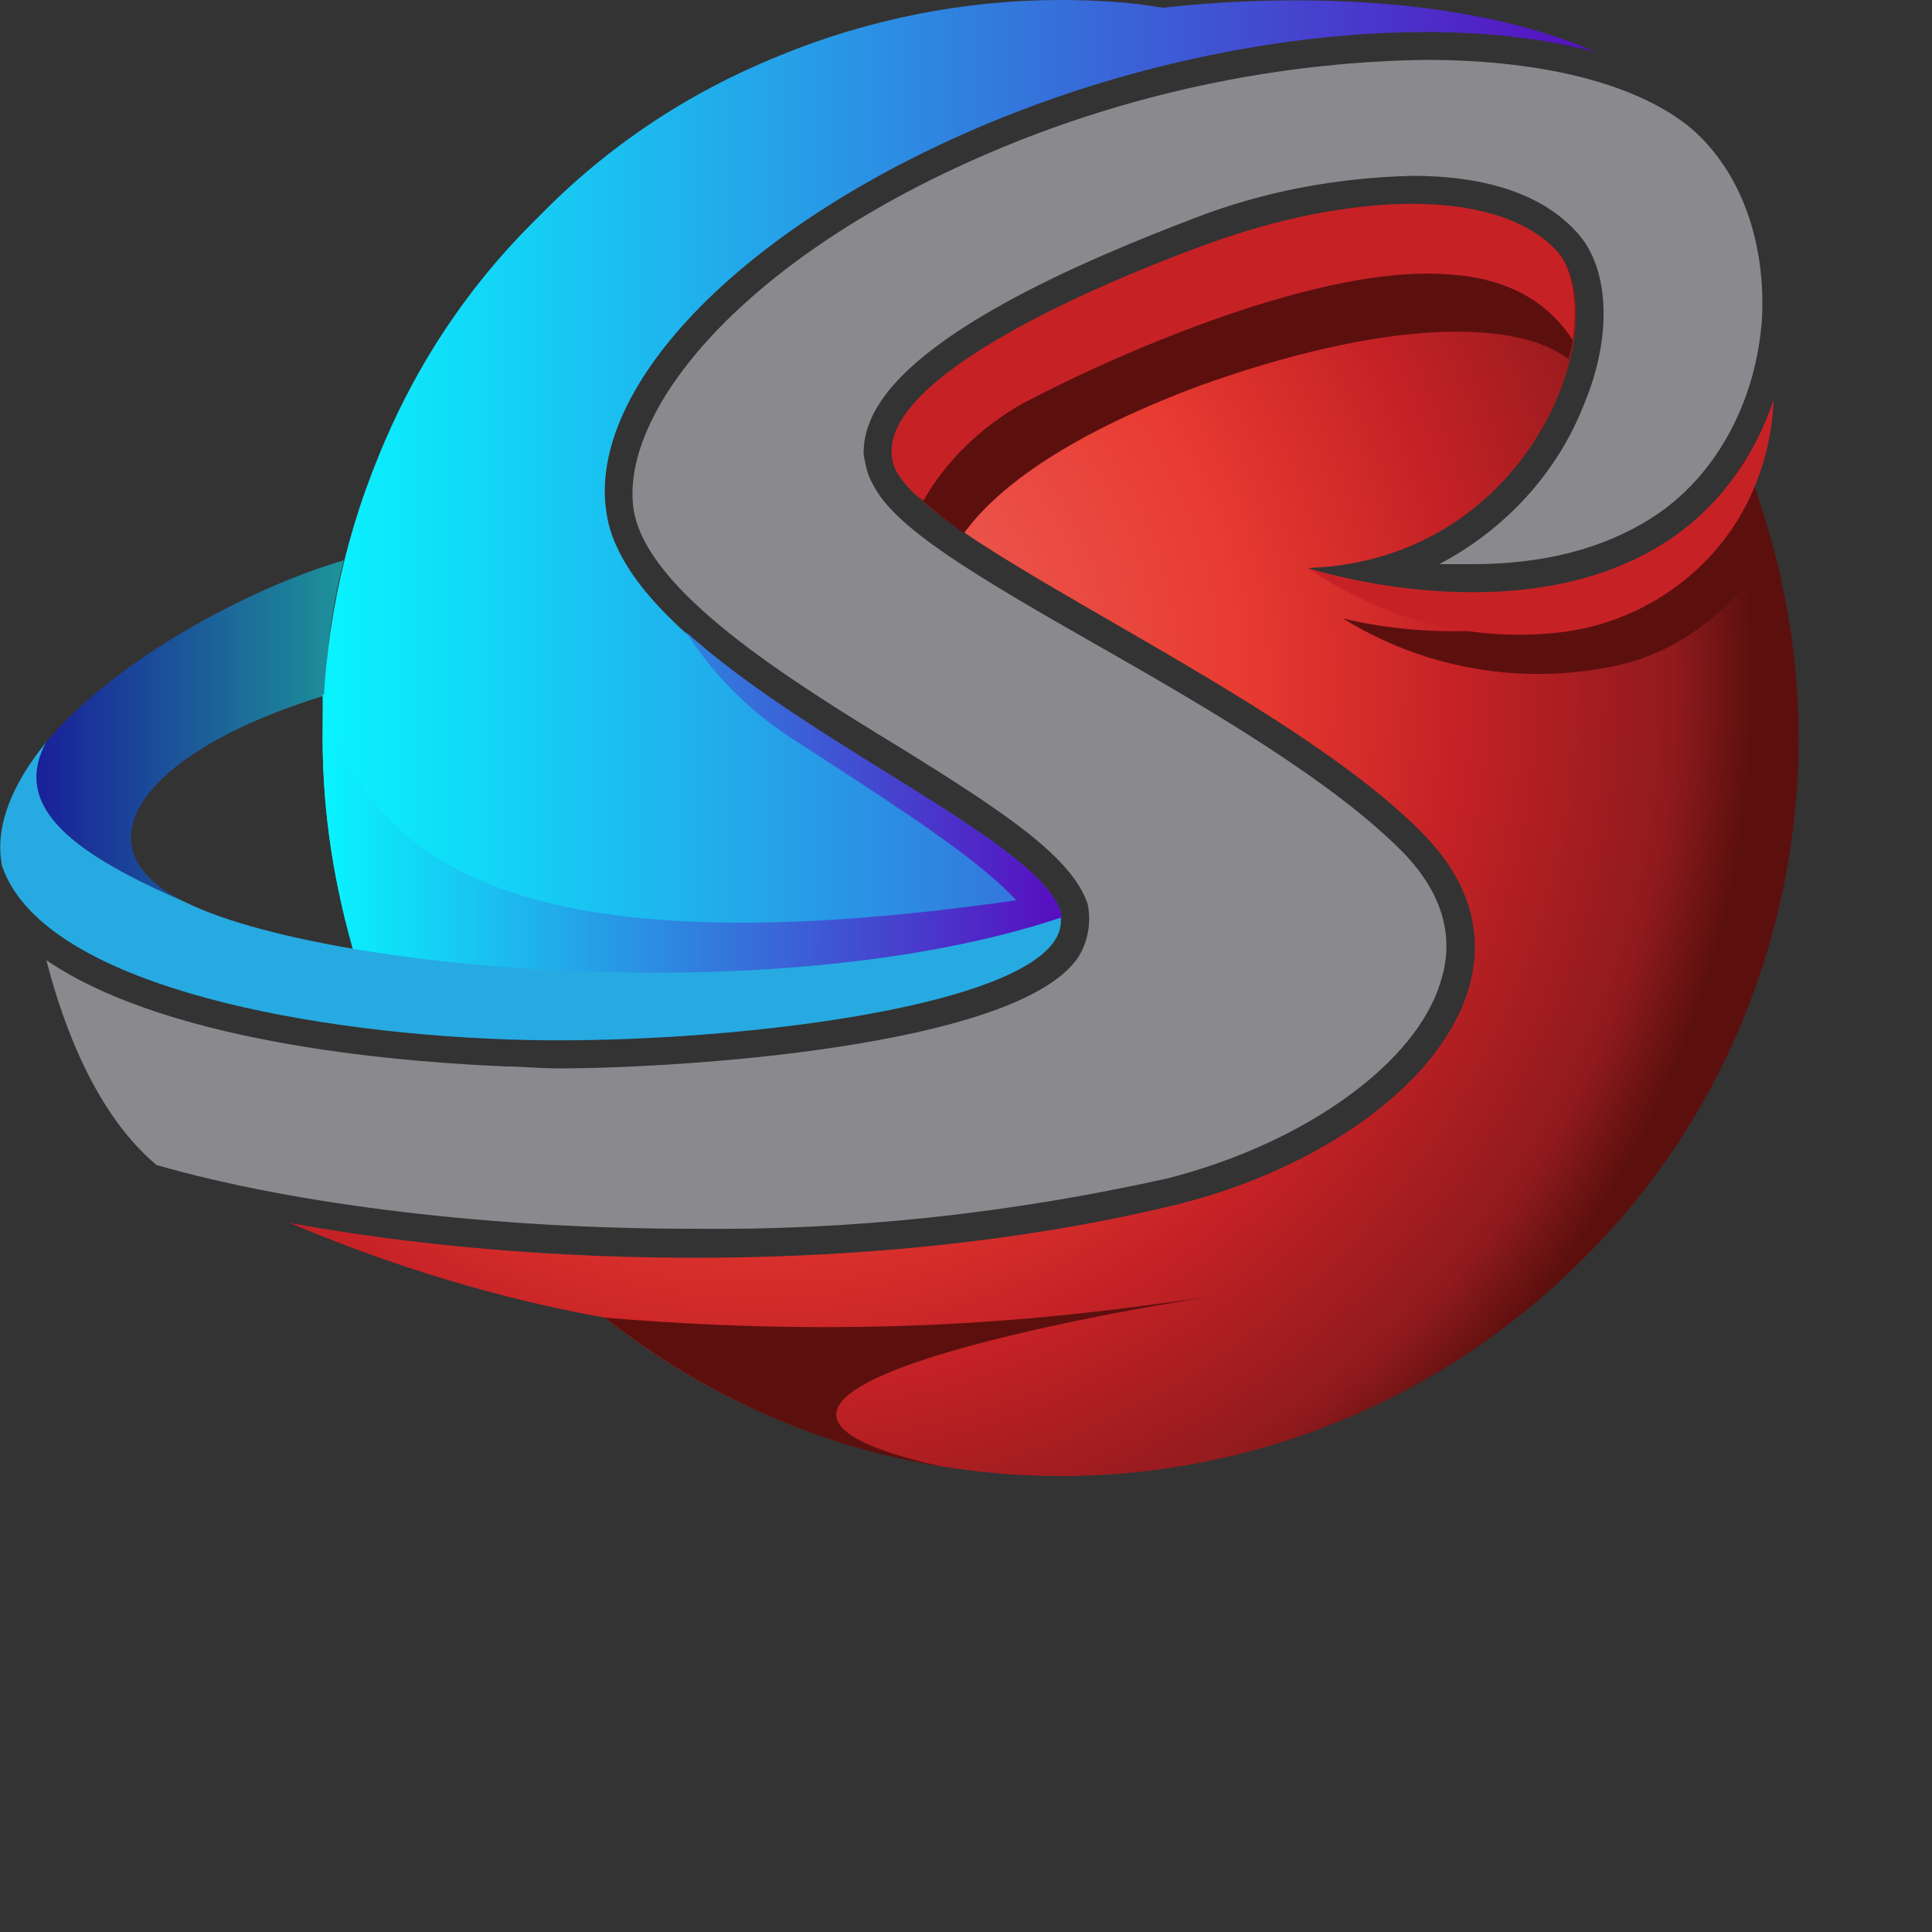
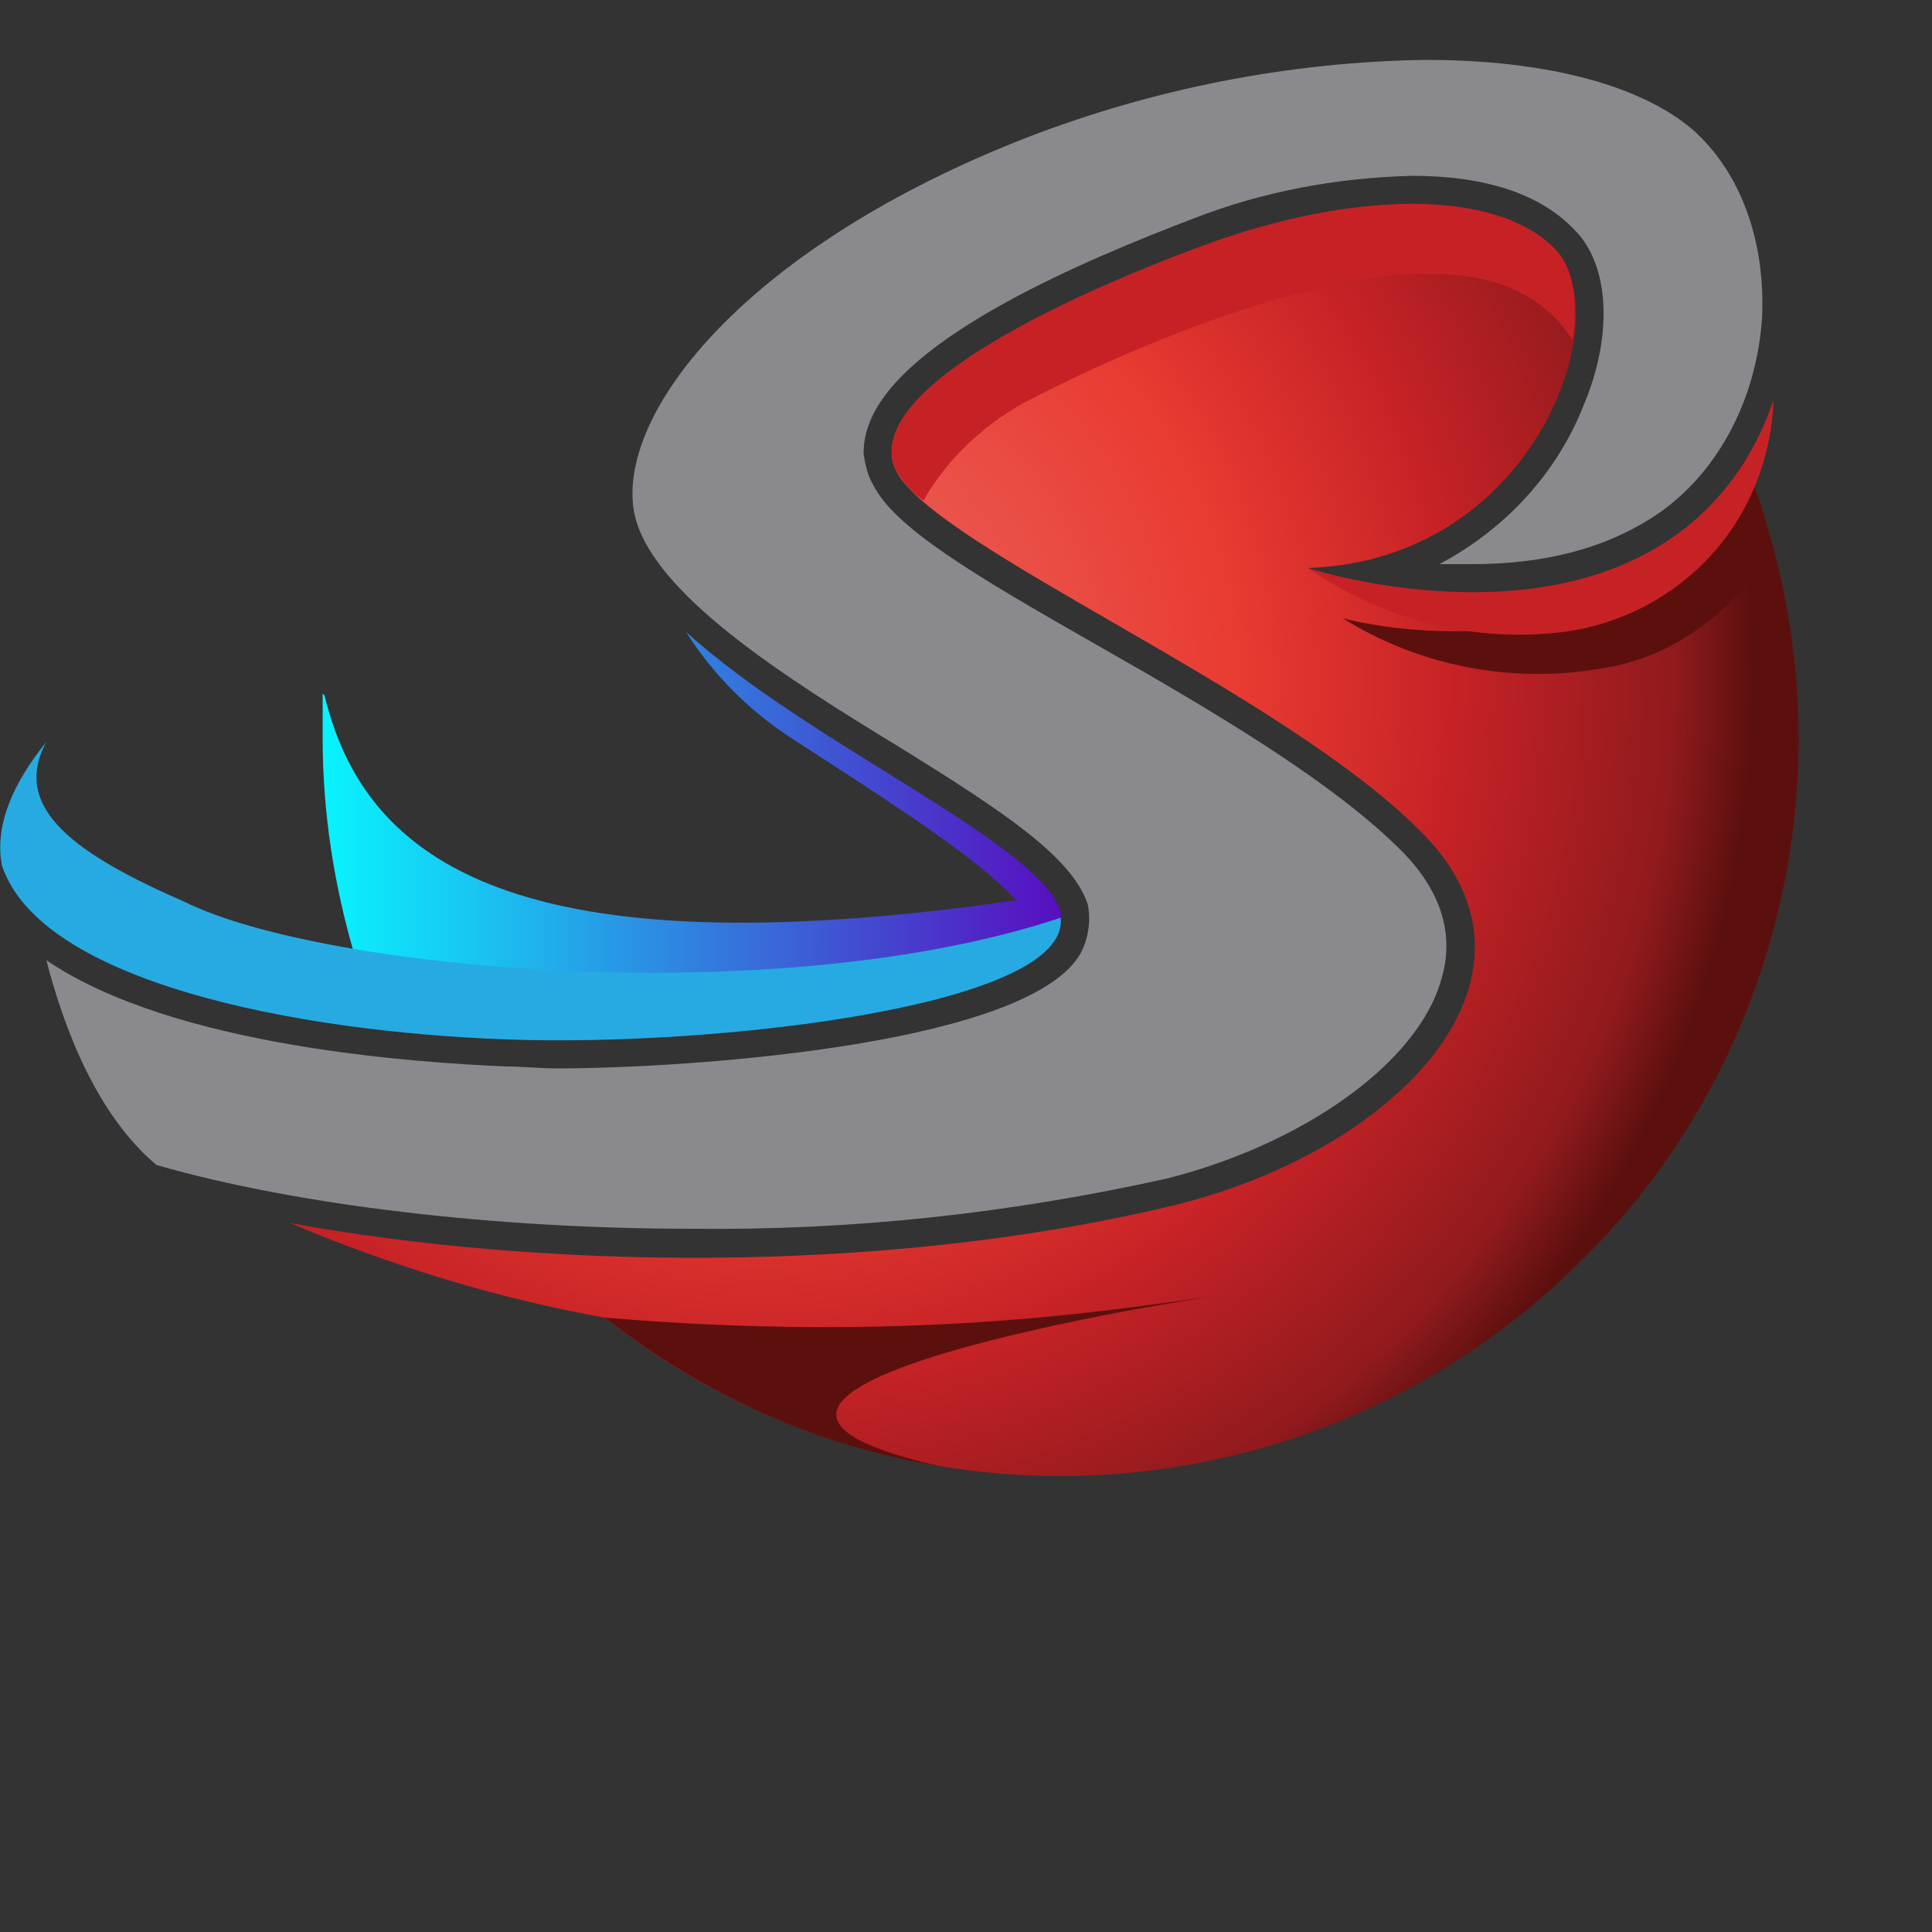
<svg xmlns="http://www.w3.org/2000/svg" width="1" height="1" viewBox="0 0 1 1" fill="none">
  <rect x="0" y="0" width="1" height="1" fill="#333333" stroke="none" />
-   <path d="M0.549 0.472C0.534 0.424 0.327 0.35 0.314 0.266C0.303 0.2 0.387 0.112 0.526 0.058C0.632 0.017 0.749 0.006 0.826 0.027C0.758 -0.003 0.664 -0.003 0.602 0.004C0.584 0.001 0.567 2.41327e-05 0.549 8.18027e-10C0.499 -3.28234e-06 0.449 0.01 0.403 0.029C0.356 0.048 0.314 0.076 0.279 0.112C0.243 0.147 0.215 0.189 0.196 0.236C0.177 0.282 0.167 0.332 0.167 0.382C0.167 0.421 0.173 0.46 0.185 0.497C0.189 0.51 0.563 0.52 0.549 0.472Z" fill="url(#paint0_linear_1_17)" />
  <path d="M0.549 0.472C0.538 0.436 0.42 0.386 0.355 0.327C0.369 0.349 0.387 0.367 0.408 0.381C0.462 0.416 0.506 0.444 0.526 0.466C0.268 0.503 0.189 0.447 0.168 0.36L0.167 0.359C0.167 0.367 0.167 0.374 0.167 0.382C0.167 0.421 0.173 0.459 0.184 0.496C0.187 0.498 0.19 0.499 0.192 0.5C0.245 0.511 0.562 0.516 0.549 0.472Z" fill="url(#paint1_linear_1_17)" />
  <path d="M0.903 0.238C0.893 0.255 0.88 0.279 0.863 0.29C0.787 0.34 0.677 0.294 0.677 0.294C0.795 0.29 0.838 0.163 0.805 0.129C0.774 0.097 0.703 0.12 0.627 0.148C0.551 0.176 0.444 0.205 0.464 0.244C0.485 0.284 0.665 0.358 0.737 0.432C0.809 0.506 0.723 0.596 0.607 0.624C0.453 0.661 0.275 0.656 0.15 0.633C0.202 0.655 0.257 0.672 0.313 0.682C0.38 0.735 0.463 0.764 0.549 0.764C0.65 0.764 0.747 0.724 0.819 0.652C0.891 0.581 0.931 0.483 0.931 0.382C0.931 0.333 0.921 0.284 0.903 0.238V0.238Z" fill="url(#paint2_radial_1_17)" />
-   <path d="M0.464 0.244C0.469 0.253 0.482 0.264 0.499 0.276C0.514 0.255 0.548 0.227 0.62 0.2C0.717 0.165 0.785 0.165 0.812 0.186C0.818 0.162 0.816 0.14 0.805 0.129C0.774 0.097 0.703 0.12 0.627 0.148C0.551 0.176 0.444 0.205 0.464 0.244Z" fill="url(#paint3_radial_1_17)" />
  <path opacity="0.5" d="M0.358 0.636C0.257 0.636 0.154 0.624 0.081 0.603C0.05 0.577 0.033 0.532 0.024 0.497C0.09 0.542 0.216 0.55 0.262 0.552C0.27 0.552 0.279 0.553 0.289 0.553C0.352 0.553 0.523 0.542 0.557 0.497C0.56 0.493 0.562 0.488 0.563 0.483C0.564 0.478 0.564 0.473 0.563 0.468C0.555 0.444 0.521 0.421 0.466 0.387C0.407 0.351 0.335 0.306 0.328 0.264C0.32 0.212 0.388 0.127 0.532 0.071C0.597 0.046 0.667 0.032 0.738 0.031C0.8 0.031 0.849 0.044 0.876 0.067C0.901 0.089 0.914 0.125 0.912 0.165C0.909 0.208 0.888 0.247 0.855 0.268C0.83 0.284 0.799 0.292 0.762 0.292C0.756 0.292 0.75 0.292 0.745 0.292C0.779 0.274 0.806 0.245 0.82 0.209C0.835 0.173 0.833 0.137 0.815 0.119C0.797 0.1 0.768 0.091 0.731 0.091C0.692 0.092 0.654 0.099 0.618 0.113C0.563 0.134 0.467 0.174 0.45 0.219C0.448 0.224 0.447 0.229 0.447 0.235C0.448 0.241 0.449 0.246 0.452 0.251C0.463 0.273 0.503 0.297 0.568 0.334C0.626 0.367 0.691 0.405 0.727 0.442C0.746 0.462 0.753 0.484 0.746 0.507C0.734 0.55 0.675 0.592 0.604 0.61C0.523 0.628 0.441 0.637 0.358 0.636V0.636Z" fill="url(#paint4_radial_1_17)" />
  <path d="M0.906 0.246C0.893 0.263 0.879 0.284 0.865 0.293C0.792 0.347 0.695 0.32 0.695 0.32C0.735 0.345 0.783 0.354 0.829 0.346C0.848 0.343 0.865 0.336 0.881 0.324C0.896 0.313 0.909 0.299 0.917 0.282C0.914 0.269 0.91 0.257 0.906 0.246Z" fill="url(#paint5_radial_1_17)" />
  <path d="M0.863 0.28C0.787 0.33 0.677 0.294 0.677 0.294C0.716 0.321 0.763 0.333 0.81 0.327C0.839 0.323 0.866 0.309 0.886 0.287C0.906 0.265 0.917 0.236 0.918 0.207C0.908 0.237 0.889 0.263 0.863 0.28V0.28Z" fill="url(#paint6_radial_1_17)" />
  <path d="M0.529 0.209C0.582 0.181 0.685 0.137 0.749 0.142C0.787 0.144 0.805 0.162 0.814 0.176C0.817 0.156 0.814 0.138 0.805 0.129C0.774 0.097 0.699 0.099 0.623 0.127C0.547 0.155 0.444 0.204 0.464 0.244C0.468 0.25 0.472 0.255 0.478 0.259C0.49 0.238 0.508 0.221 0.529 0.209V0.209Z" fill="url(#paint7_radial_1_17)" />
  <path d="M0.096 0.467C0.041 0.443 0.005 0.419 0.024 0.384C0.007 0.405 -0.003 0.427 0.001 0.448C0.021 0.508 0.152 0.534 0.262 0.538C0.369 0.542 0.554 0.521 0.549 0.475C0.402 0.524 0.167 0.502 0.096 0.467Z" fill="url(#paint8_radial_1_17)" />
-   <path opacity="0.5" d="M0.168 0.36C0.169 0.336 0.172 0.313 0.178 0.29C0.13 0.304 0.06 0.341 0.024 0.384C0.005 0.419 0.041 0.443 0.096 0.467C0.038 0.439 0.073 0.389 0.168 0.36Z" fill="url(#paint9_linear_1_17)" />
  <path d="M0.627 0.671C0.57 0.679 0.467 0.695 0.313 0.682C0.364 0.722 0.424 0.749 0.487 0.759C0.309 0.719 0.627 0.671 0.627 0.671Z" fill="url(#paint10_radial_1_17)" />
  <defs>
    <linearGradient id="paint0_linear_1_17" x1="0.167" y1="0.254" x2="0.826" y2="0.254" gradientUnits="userSpaceOnUse">
      <stop stop-color="#08F5FF" />
      <stop offset="1" stop-color="#580DBF" />
    </linearGradient>
    <linearGradient id="paint1_linear_1_17" x1="0.167" y1="0.417" x2="0.549" y2="0.417" gradientUnits="userSpaceOnUse">
      <stop stop-color="#08F5FF" />
      <stop offset="1" stop-color="#580DBF" />
    </linearGradient>
    <radialGradient id="paint2_radial_1_17" cx="0" cy="0" r="1" gradientUnits="userSpaceOnUse" gradientTransform="translate(0.392 0.352) scale(0.519 0.519)">
      <stop stop-color="#ED6D66" />
      <stop offset="0.481" stop-color="#E83B31" />
      <stop offset="0.7" stop-color="#C62226" />
      <stop offset="0.921" stop-color="#901A1D" />
      <stop offset="1" stop-color="#5C100E" />
    </radialGradient>
    <radialGradient id="paint3_radial_1_17" cx="0" cy="0" r="1" gradientUnits="userSpaceOnUse" gradientTransform="translate(-16.369 47.636) scale(40.668 18.691)">
      <stop stop-color="#ED6D66" />
      <stop offset="0.481" stop-color="#E83B31" />
      <stop offset="0.7" stop-color="#C62226" />
      <stop offset="0.921" stop-color="#901A1D" />
      <stop offset="1" stop-color="#5C100E" />
    </radialGradient>
    <radialGradient id="paint4_radial_1_17" cx="0" cy="0" r="1" gradientUnits="userSpaceOnUse" gradientTransform="translate(-0.272 4.961) scale(0.565)">
      <stop stop-color="white" />
      <stop offset="0.184" stop-color="#FBFCFD" />
      <stop offset="0.327" stop-color="#F2F3F6" />
      <stop offset="0.455" stop-color="#E1E4EC" />
      <stop offset="0.575" stop-color="#CACFDD" />
      <stop offset="0.688" stop-color="#ACB4CA" />
      <stop offset="0.72" stop-color="#A3ACC4" />
      <stop offset="0.796" stop-color="#AFB6CB" />
      <stop offset="0.934" stop-color="#CFD2DE" />
      <stop offset="1" stop-color="#E1E2E9" />
    </radialGradient>
    <radialGradient id="paint5_radial_1_17" cx="0" cy="0" r="1" gradientUnits="userSpaceOnUse" gradientTransform="translate(-23.174 26.825) scale(25.115 11.68)">
      <stop stop-color="#ED6D66" />
      <stop offset="0.481" stop-color="#E83B31" />
      <stop offset="0.7" stop-color="#C62226" />
      <stop offset="0.921" stop-color="#901A1D" />
      <stop offset="1" stop-color="#5C100E" />
    </radialGradient>
    <radialGradient id="paint6_radial_1_17" cx="0" cy="0" r="1" gradientUnits="userSpaceOnUse" gradientTransform="translate(-1.843 7.257) scale(0.272)">
      <stop stop-color="white" />
      <stop offset="0.218" stop-color="#F9D3D1" />
      <stop offset="0.474" stop-color="#F49F9C" />
      <stop offset="0.686" stop-color="#ED6D66" />
      <stop offset="0.862" stop-color="#E83B31" />
      <stop offset="0.986" stop-color="#C62226" />
    </radialGradient>
    <radialGradient id="paint7_radial_1_17" cx="0" cy="0" r="1" gradientUnits="userSpaceOnUse" gradientTransform="translate(-1.791 8.394) scale(0.271)">
      <stop stop-color="white" />
      <stop offset="0.218" stop-color="#F9D3D1" />
      <stop offset="0.474" stop-color="#F49F9C" />
      <stop offset="0.686" stop-color="#ED6D66" />
      <stop offset="0.862" stop-color="#E83B31" />
      <stop offset="0.986" stop-color="#C62226" />
    </radialGradient>
    <radialGradient id="paint8_radial_1_17" cx="0" cy="0" r="1" gradientUnits="userSpaceOnUse" gradientTransform="translate(-1.507 10.119) scale(0.366)">
      <stop stop-color="white" />
      <stop offset="0.136" stop-color="#F0F8FF" />
      <stop offset="0.395" stop-color="#C9E7FF" />
      <stop offset="0.522" stop-color="#B4DEFF" />
      <stop offset="0.586" stop-color="#AADAFC" />
      <stop offset="0.693" stop-color="#90D0F7" />
      <stop offset="0.83" stop-color="#65C0EE" />
      <stop offset="0.99" stop-color="#2AABE1" />
      <stop offset="1" stop-color="#27AAE1" />
    </radialGradient>
    <linearGradient id="paint9_linear_1_17" x1="0.019" y1="0.379" x2="0.178" y2="0.379" gradientUnits="userSpaceOnUse">
      <stop stop-color="#000DFF" />
      <stop offset="1" stop-color="#08F5FF" />
    </linearGradient>
    <radialGradient id="paint10_radial_1_17" cx="0" cy="0" r="1" gradientUnits="userSpaceOnUse" gradientTransform="translate(-4.518 22.506) scale(60.548 16.938)">
      <stop stop-color="#ED6D66" />
      <stop offset="0.481" stop-color="#E83B31" />
      <stop offset="0.7" stop-color="#C62226" />
      <stop offset="0.921" stop-color="#901A1D" />
      <stop offset="1" stop-color="#5C100E" />
    </radialGradient>
  </defs>
</svg>